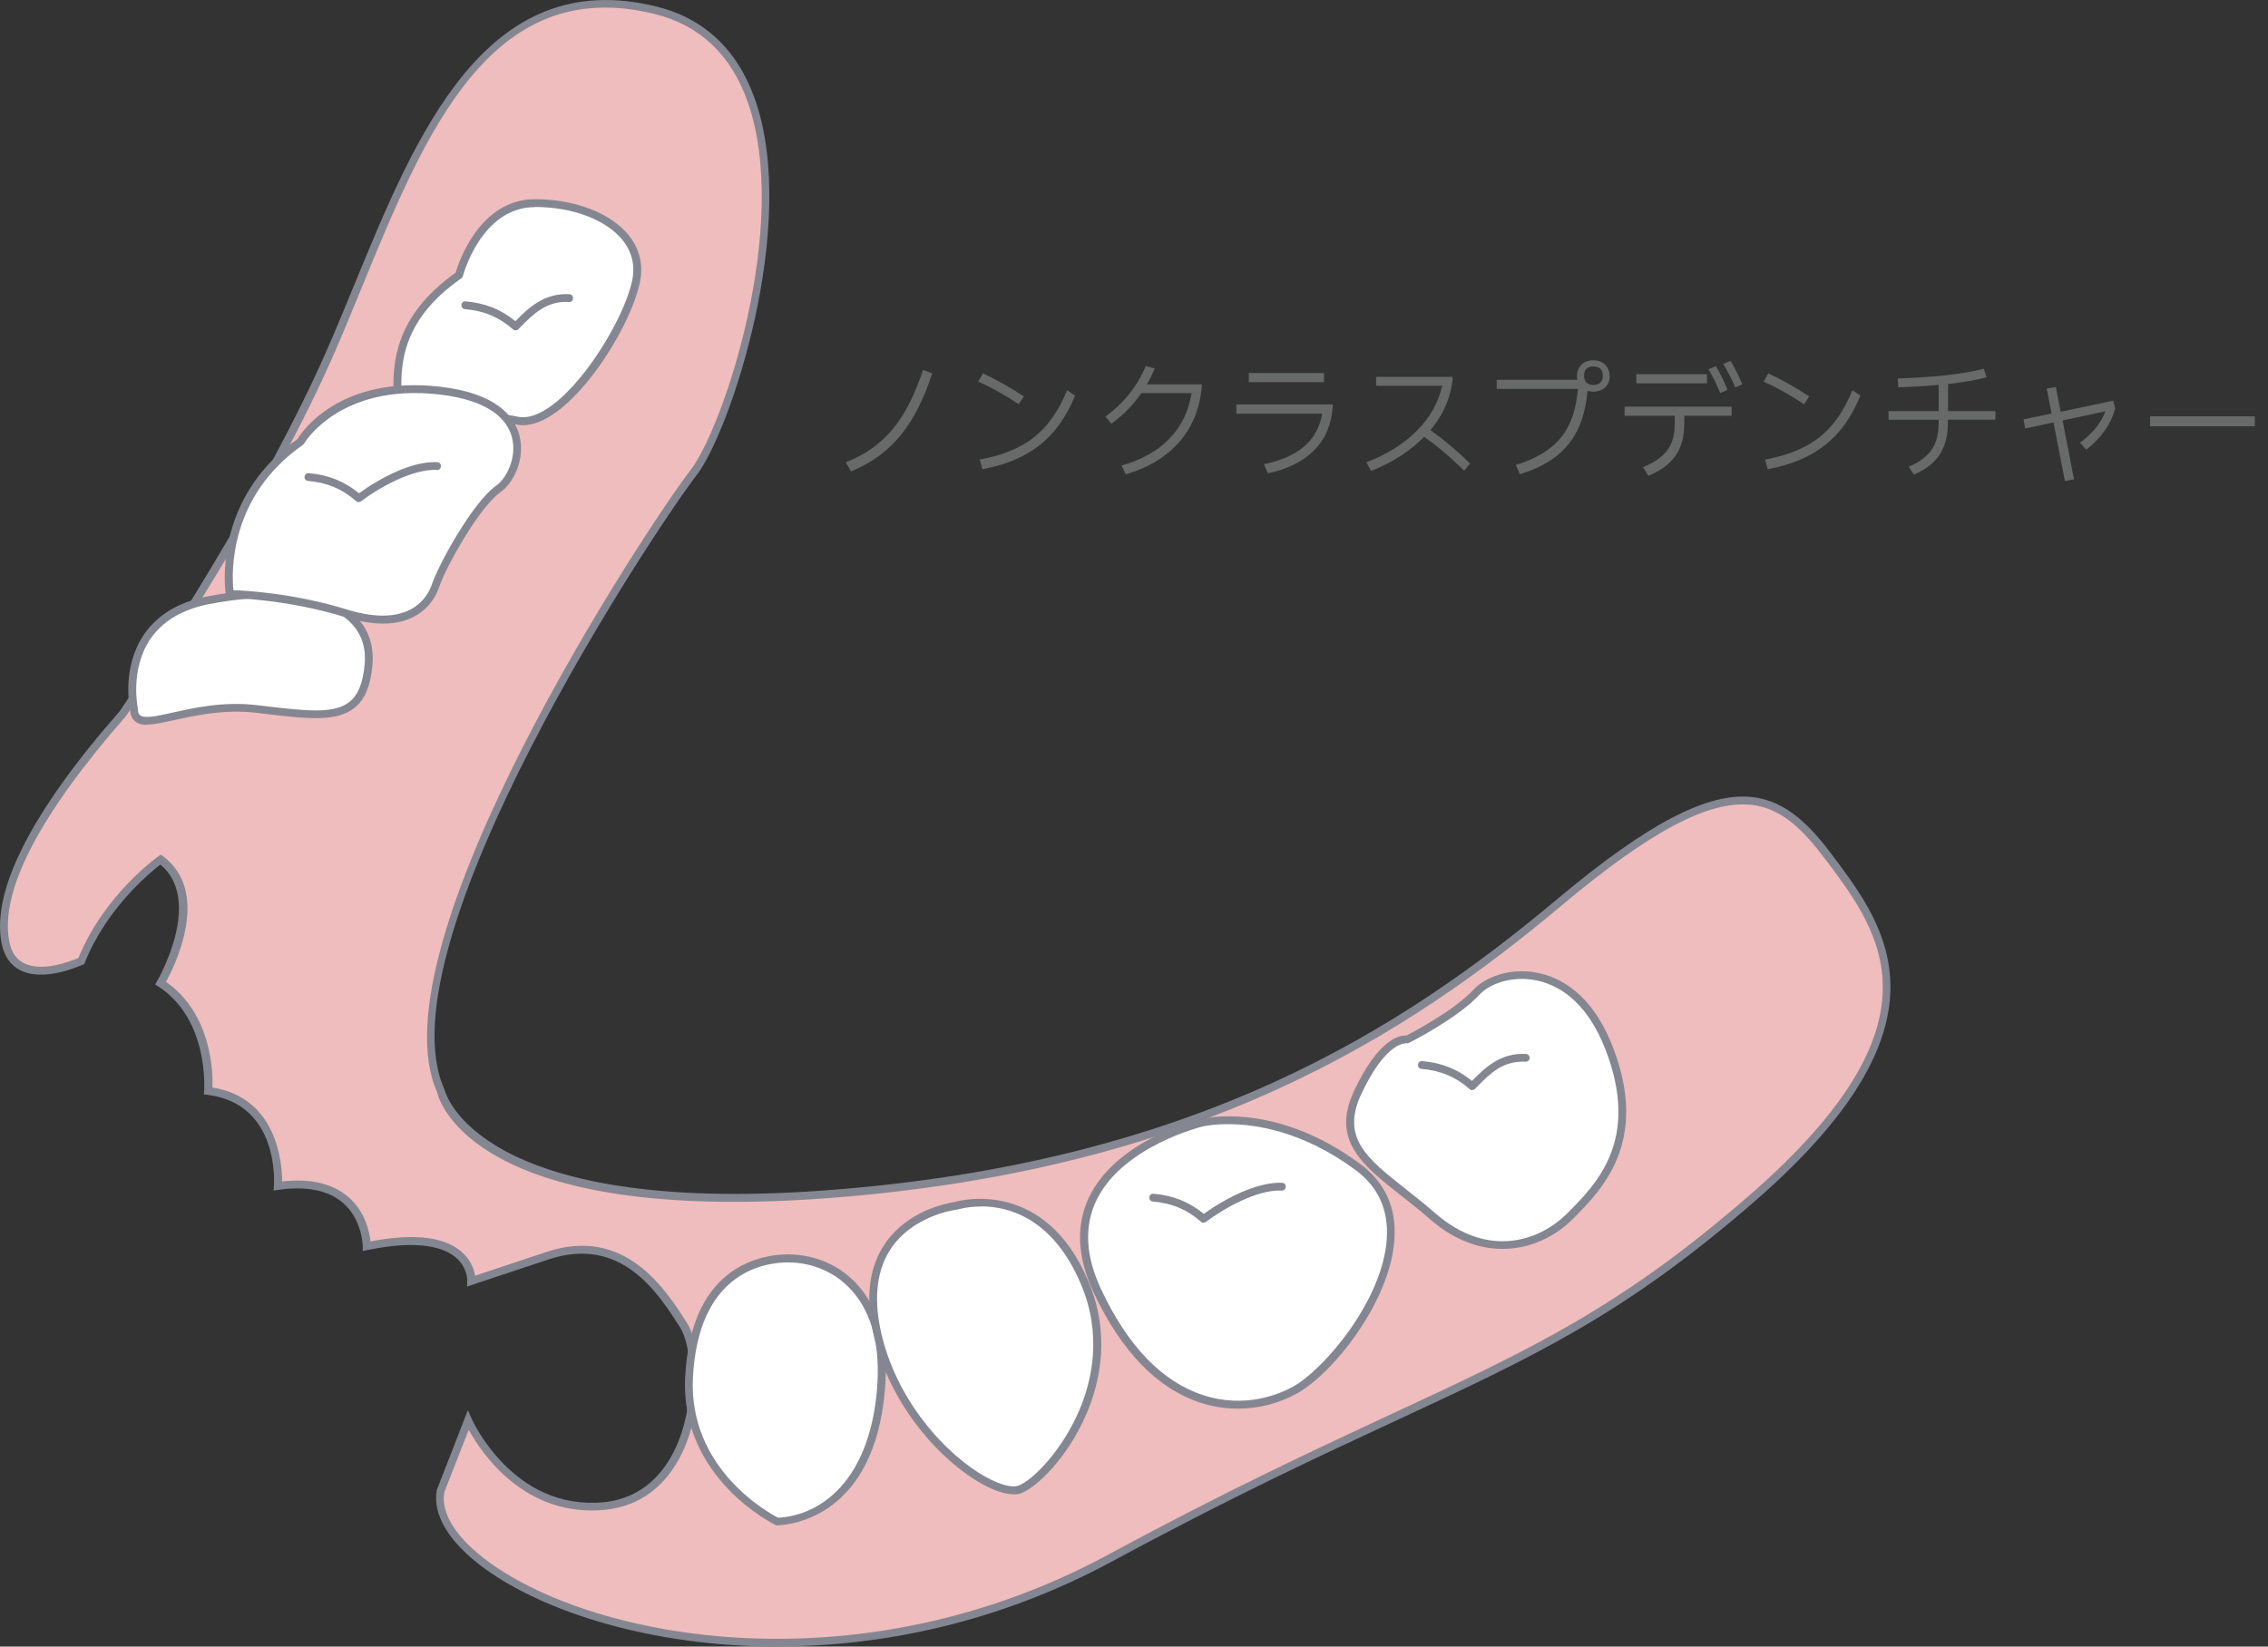
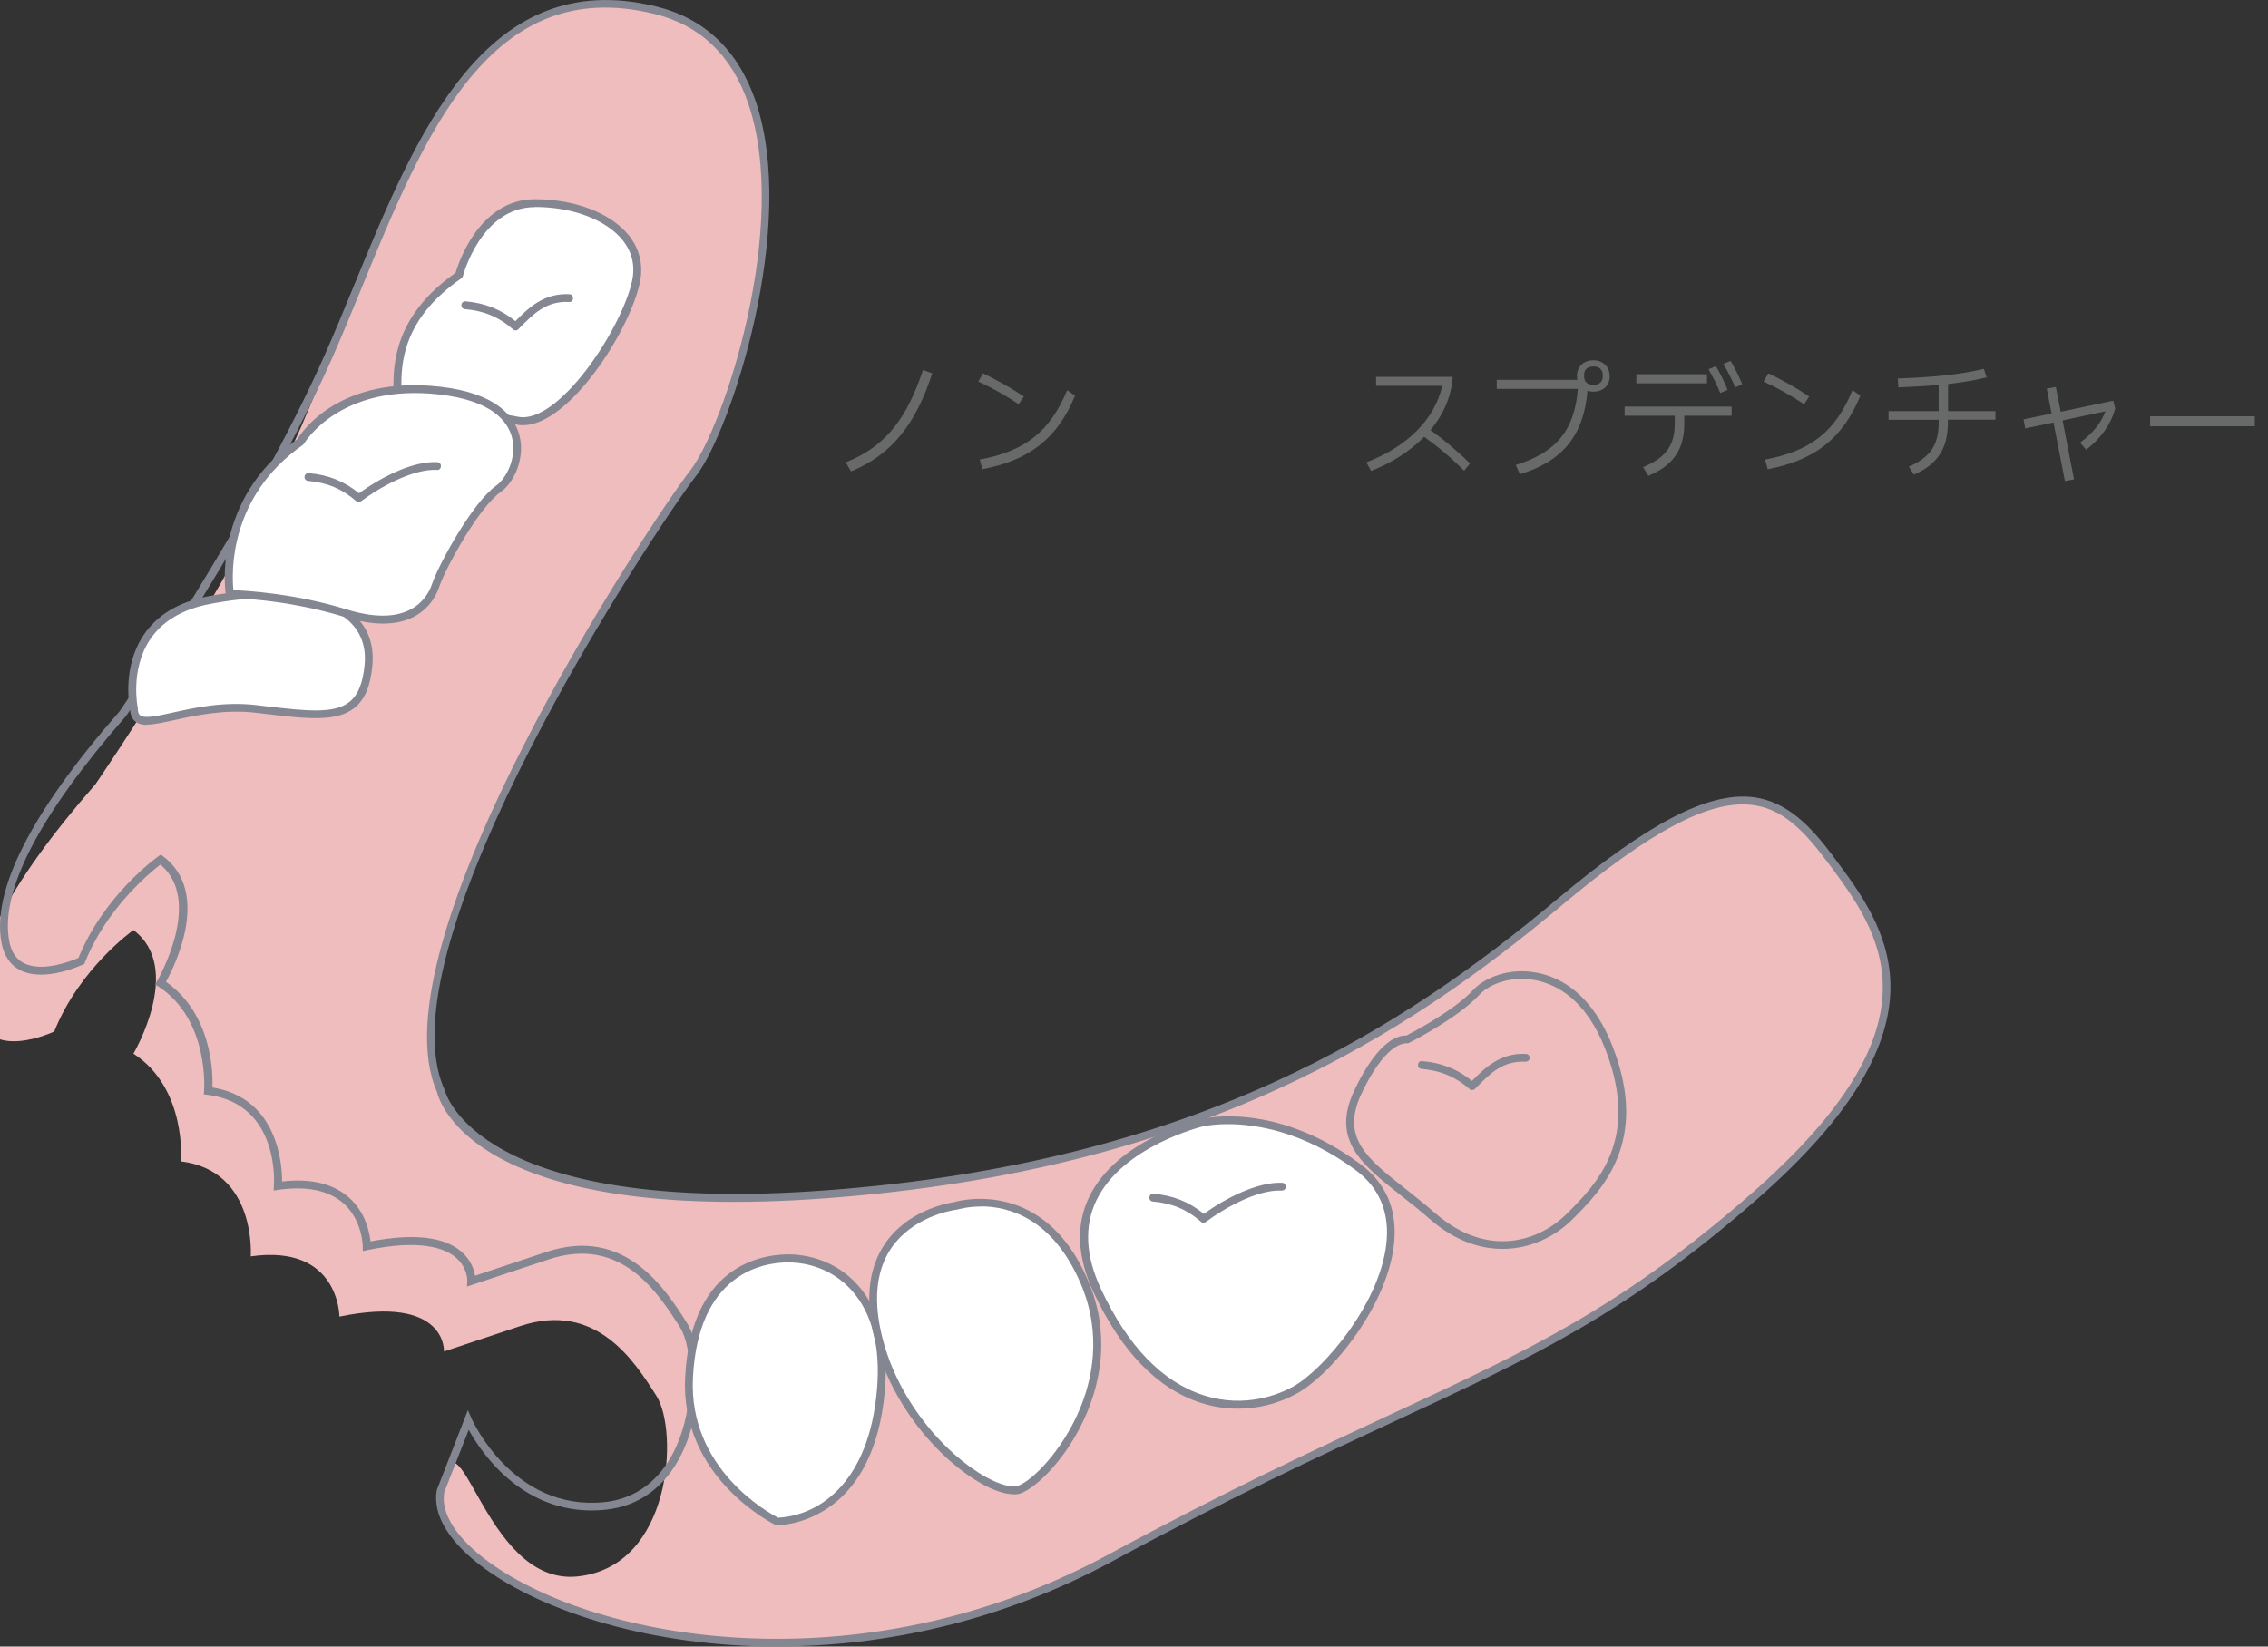
<svg xmlns="http://www.w3.org/2000/svg" id="_レイヤー_2" viewBox="0 0 154.68 112.33">
  <rect x="0" y="0" width="154.68" height="112.33" fill="#333333" stroke="none" />
  <defs>
    <style>.cls-1{fill:none;}.cls-2{fill:#fff;}.cls-3{fill:#686969;}.cls-4{fill:#efbdbd;}.cls-5{fill:#848791;}.cls-6{clip-path:url(#clippath);}</style>
    <clipPath id="clippath">
      <rect class="cls-1" width="154.68" height="112.32" />
    </clipPath>
  </defs>
  <g id="_レイヤー_1-2">
    <g class="cls-6">
-       <path class="cls-4" d="M30.06,74.44s1.84,8.89,26.35,7.05c24.51-1.84,38.61-10.42,49.94-19.92,11.34-9.5,14.71-7.97,18.38-3.06,3.68,4.9,8.58,11.22-5.21,23.23-13.79,12-21.14,12.31-43.81,24.57-22.67,12.26-46.88,2.14-45.65-4.6l1.87-4.79s2.81,6.48,9.3,5.84c6.49-.65,6.92-9.95,5.41-12.32-1.51-2.38-4.11-6.49-9.3-4.76l-5.19,1.73s.22-3.89-7.13-2.38c0,0,0-4.97-6.05-4.11,0,0,.43-5.84-4.76-6.48,0,0,.43-4.97-3.24-7.35,0,0,3.46-5.84,0-8.43,0,0-3.67,2.59-5.4,6.92,0,0-4.54,2.16-5.19-1.3-.65-3.46,1.95-8.65,8-15.57,0,0,9.08-13.19,14.05-24.43C27.39,13.03,31.5-2.54,44.68.7c13.19,3.24,5.62,27.67,2.6,31.56-3.03,3.89-21.69,32.23-17.22,42.17" />
+       <path class="cls-4" d="M30.06,74.44s1.84,8.89,26.35,7.05c24.51-1.84,38.61-10.42,49.94-19.92,11.34-9.5,14.71-7.97,18.38-3.06,3.68,4.9,8.58,11.22-5.21,23.23-13.79,12-21.14,12.31-43.81,24.57-22.67,12.26-46.88,2.14-45.65-4.6s2.81,6.48,9.3,5.84c6.49-.65,6.92-9.95,5.41-12.32-1.51-2.38-4.11-6.49-9.3-4.76l-5.19,1.73s.22-3.89-7.13-2.38c0,0,0-4.97-6.05-4.11,0,0,.43-5.84-4.76-6.48,0,0,.43-4.97-3.24-7.35,0,0,3.46-5.84,0-8.43,0,0-3.67,2.59-5.4,6.92,0,0-4.54,2.16-5.19-1.3-.65-3.46,1.95-8.65,8-15.57,0,0,9.08-13.19,14.05-24.43C27.39,13.03,31.5-2.54,44.68.7c13.19,3.24,5.62,27.67,2.6,31.56-3.03,3.89-21.69,32.23-17.22,42.17" />
      <path class="cls-5" d="M53.03,112.33c-8.59,0-15.89-2.36-19.96-5.31-2.42-1.76-3.59-3.66-3.28-5.37l2.12-5.45.26.6c.03.06,2.82,6.29,9.02,5.68,2.69-.27,4.11-2.09,4.82-3.56,1.48-3.05,1.21-7.04.38-8.35-1.51-2.37-4.01-6.3-8.98-4.65l-5.56,1.85.02-.39s.03-.9-.78-1.59c-.75-.64-2.41-1.26-6.03-.51l-.32.07v-.33s-.02-1.81-1.35-2.96c-1-.86-2.48-1.16-4.4-.89l-.33.05.02-.33c.02-.23.35-5.59-4.52-6.2l-.26-.03.02-.26s.37-4.84-3.12-7.1l-.22-.14.13-.22c.03-.06,3.19-5.48.23-7.96-.72.55-3.68,2.99-5.15,6.68l-.04.1-.09.04c-.11.05-2.63,1.23-4.28.39-.68-.35-1.11-.98-1.28-1.88-.67-3.59,2.04-8.91,8.06-15.79.07-.11,9.1-13.27,14.01-24.36.67-1.52,1.32-3.09,2-4.75C28.37,9.18,33.12-2.41,44.75.44c3.29.81,5.56,2.96,6.76,6.39,2.98,8.58-1.72,22.65-4.01,25.6-2.71,3.49-21.64,32-17.19,41.89l.02.05c.02.09,2.15,8.63,26.07,6.83,25.25-1.89,39.34-11.1,49.79-19.85,6.18-5.18,10.3-7.33,13.34-6.97,2.37.27,4.01,2.06,5.43,3.95l.07.1c3.61,4.81,8.56,11.4-5.32,23.49-8.89,7.75-15.09,10.62-24.47,14.98-5.3,2.46-11.31,5.25-19.39,9.62-7.76,4.19-15.72,5.8-22.81,5.8ZM31.96,97.56l-1.66,4.24c-.26,1.44.83,3.16,3.08,4.79,7.31,5.3,25.23,8.64,42.2-.53,8.1-4.38,14.11-7.17,19.42-9.64,9.33-4.34,15.5-7.2,24.34-14.9,13.5-11.76,8.92-17.86,5.25-22.77l-.08-.1c-1.56-2.08-3.01-3.51-5.06-3.74-2.88-.33-6.88,1.78-12.93,6.85-10.51,8.81-24.69,18.07-50.09,19.98-24,1.8-26.47-6.56-26.62-7.23-4.51-10.14,14.54-38.9,17.27-42.42,2.25-2.89,6.85-16.68,3.93-25.09-1.13-3.25-3.28-5.29-6.38-6.05-11.18-2.75-15.64,8.13-19.95,18.65-.68,1.66-1.33,3.24-2,4.77-4.93,11.14-13.99,24.34-14.08,24.47C2.66,55.63-.01,60.79.63,64.21c.14.74.47,1.23,1,1.5,1.26.64,3.26-.16,3.72-.36,1.75-4.29,5.31-6.83,5.46-6.94l.16-.11.16.12c3.26,2.45.81,7.44.19,8.56,3.12,2.19,3.21,6.16,3.17,7.21,4.42.71,4.75,5.16,4.75,6.41,1.94-.22,3.45.14,4.52,1.06,1.17,1.01,1.44,2.41,1.51,3.03,2.93-.56,5.01-.33,6.2.7.66.57.86,1.23.93,1.64l4.86-1.62c5.37-1.79,8.12,2.53,9.59,4.84,1.05,1.65,1.12,5.88-.34,8.89-1.11,2.3-2.93,3.63-5.25,3.86-5.47.54-8.42-3.87-9.29-5.45Z" />
      <path class="cls-2" d="M53.01,103.81s-6.37-3.01-6.02-9.84c.35-6.83,4.4-8.22,7.06-8.1,2.66.12,6.6,2.19,6.02,8.97-.58,6.78-4.4,8.86-7.06,8.98" />
      <path class="cls-5" d="M53.01,104.07s-.08,0-.11-.03c-.06-.03-6.53-3.17-6.17-10.1.41-8.03,5.73-8.43,7.34-8.36.81.04,2.87.31,4.47,2.13,1.46,1.67,2.07,4.06,1.81,7.13-.73,8.5-6.22,9.17-7.32,9.22h-.01ZM53.78,86.12c-1.73,0-6.16.71-6.52,7.86-.32,6.23,5.18,9.24,5.81,9.56,2.92-.16,6.21-2.53,6.74-8.73.25-2.91-.32-5.18-1.68-6.73-1.46-1.67-3.35-1.92-4.09-1.95-.08,0-.17,0-.26,0Z" />
      <path class="cls-2" d="M65.16,82.27s5.79-1.85,8.8,5.21c3.01,7.06-2.55,13.43-4.4,14.13-1.85.69-8.29-3.86-9.76-10.79-1.47-6.93,3.99-8.34,5.36-8.55" />
      <path class="cls-5" d="M69.13,101.94c-.56,0-1.29-.23-2.11-.68-2.88-1.58-6.44-5.5-7.48-10.39-.52-2.46-.24-4.5.84-6.06,1.48-2.14,3.97-2.69,4.73-2.81.41-.12,6.13-1.61,9.1,5.37,1.56,3.65.8,6.95-.11,9.08-1.3,3.04-3.42,5.02-4.44,5.41-.15.06-.33.09-.53.09ZM66.9,82.31c-.94,0-1.58.2-1.66.22-.01,0-.03,0-.04,0-.49.07-2.98.55-4.39,2.58-.99,1.43-1.24,3.33-.75,5.64,1,4.72,4.44,8.51,7.21,10.03.94.52,1.76.73,2.19.57.97-.37,2.95-2.35,4.14-5.12.87-2.03,1.59-5.18.11-8.65-1.92-4.5-4.94-5.28-6.81-5.28ZM65.16,82.27h0,0Z" />
      <path class="cls-2" d="M81.95,76.6s4.86-1.27,10.65,3.01c5.79,4.28-1.04,13.42-4.28,15.22s-9.36,2.03-13.48-6.77c-4.12-8.8,7.11-11.46,7.11-11.46" />
      <path class="cls-5" d="M84.44,96.1c-.86,0-1.72-.13-2.55-.4-2.95-.96-5.41-3.49-7.3-7.52-1.13-2.42-1.23-4.61-.31-6.52,1.89-3.9,7.33-5.25,7.6-5.31.24-.06,5.08-1.24,10.88,3.05,1.7,1.26,2.49,2.99,2.34,5.16-.28,4.25-4.19,9.15-6.66,10.51-1.23.68-2.62,1.03-4.01,1.03ZM83.75,76.69c-1.08,0-1.71.16-1.73.16,0,0,0,0,0,0-.05.01-5.46,1.34-7.24,5.03-.85,1.76-.75,3.8.31,6.06,1.82,3.89,4.17,6.33,6.98,7.24,2.89.94,5.25-.1,6.13-.59,2.09-1.16,6.11-5.87,6.38-10.08.13-1.97-.59-3.55-2.13-4.69-3.57-2.64-6.8-3.13-8.69-3.13ZM81.95,76.6h0,0Z" />
-       <path class="cls-2" d="M95.96,70.92s3.24-1.62,4.75-3.24c1.51-1.62,6.6-2.43,9.03,3.82,2.43,6.25-.58,9.38-2.66,11.46-2.08,2.08-5.79,3.13-9.38,0-3.59-3.13-6.95-4.52-5.1-8.45,1.85-3.94,3.36-3.59,3.36-3.59" />
      <path class="cls-5" d="M102.47,85.2c-1.59,0-3.3-.59-4.95-2.03-.67-.59-1.33-1.11-1.97-1.61-2.67-2.11-4.78-3.78-3.19-7.16,1.68-3.57,3.13-3.79,3.55-3.75.48-.25,3.27-1.71,4.6-3.15.75-.8,2.42-1.51,4.31-1.14,1.58.3,3.76,1.42,5.17,5.05,2.53,6.5-.76,9.78-2.72,11.75-1.22,1.22-2.92,2.04-4.79,2.04ZM95.87,71.18c-.23,0-1.48.16-3.02,3.44-1.41,3,.36,4.4,3.04,6.51.64.51,1.3,1.03,1.99,1.63,3.56,3.1,7.08,1.95,9.01.01,1.99-1.99,5-5,2.6-11.18-1.32-3.4-3.32-4.44-4.77-4.72-1.69-.32-3.16.28-3.81.98-1.52,1.64-4.69,3.23-4.82,3.3-.05.03-.11.04-.17.02,0,0-.02,0-.04,0Z" />
      <path class="cls-2" d="M9.14,48.37s-1.34-6.17,5.09-7.42c6.44-1.25,11.26.27,10.9,4.38-.36,4.11-2.95,3.57-7.69,3.04-4.74-.54-8.23,2.07-8.31,0" />
      <path class="cls-5" d="M10.03,49.45c-.32,0-.59-.06-.79-.22-.23-.17-.35-.45-.37-.83-.06-.29-.53-2.87.9-5.04.91-1.39,2.4-2.29,4.41-2.68,4.48-.87,8.1-.42,9.94,1.24.97.88,1.4,2.03,1.28,3.43-.12,1.43-.51,2.36-1.21,2.93-1.22.99-3.23.76-6.02.43l-.75-.09c-2.17-.24-4.1.19-5.51.5-.78.17-1.4.31-1.88.31ZM18.31,40.79c-1.23,0-2.59.14-4.03.42-1.86.36-3.23,1.18-4.06,2.44-1.36,2.06-.83,4.63-.82,4.66,0,.02,0,.03,0,.05.01.33.13.42.16.44.31.24,1.2.04,2.23-.19,1.45-.32,3.43-.77,5.69-.51l.75.09c2.66.31,4.58.53,5.62-.32.58-.48.91-1.29,1.02-2.56.11-1.22-.27-2.22-1.11-2.98-1.12-1.01-3.05-1.53-5.45-1.53Z" />
      <path class="cls-2" d="M31.3,18.78s1.25-4.92,5.18-4.92,7.6,2.06,6.88,5.36-5.13,10.1-8.11,9.47c-2.98-.63-8.16-.38-8.16-2.16s.09-4.91,4.2-7.77" />
      <path class="cls-5" d="M35.66,29.01c-.15,0-.3-.01-.45-.05-.88-.19-1.99-.3-3.06-.4-2.74-.27-5.32-.53-5.32-2.02,0-1.61,0-4.94,4.24-7.93.21-.71,1.64-5.02,5.42-5.02,2.72,0,5.16.94,6.39,2.46.75.93,1.01,2.05.76,3.23-.72,3.35-4.83,9.73-7.97,9.73ZM36.49,14.13c-3.68,0-4.91,4.67-4.92,4.71-.02.06-.05.12-.11.15-4.09,2.84-4.09,5.9-4.09,7.55,0,1,2.57,1.26,4.84,1.48,1.08.11,2.2.22,3.11.41,2.76.57,7.08-5.99,7.79-9.27.22-1.03,0-1.97-.65-2.78-1.12-1.39-3.41-2.26-5.97-2.26ZM31.3,18.78h0,0Z" />
      <path class="cls-2" d="M20.49,30.13s2.41-4.29,9.48-3.49c7.06.8,5.54,5.63,4.02,6.7-1.52,1.07-3.84,5.27-4.29,6.61-.45,1.34-2.02,3.13-6.12,1.87-4.09-1.27-7.91-1.31-7.91-1.31,0,0-1.07-6.28,4.83-10.39" />
      <path class="cls-5" d="M26.13,42.54c-.73,0-1.6-.13-2.63-.45-4.01-1.24-7.8-1.3-7.84-1.3-.13,0-.24-.1-.26-.22-.01-.06-1.03-6.46,4.89-10.62.32-.53,2.9-4.34,9.71-3.57,3.9.44,5.1,2.06,5.43,3.34.39,1.54-.36,3.2-1.29,3.85-1.48,1.04-3.76,5.18-4.19,6.48-.23.68-1.09,2.49-3.82,2.49ZM15.9,40.26c.9.03,4.25.23,7.76,1.32,4.39,1.36,5.54-.96,5.79-1.7.46-1.38,2.8-5.63,4.39-6.75.68-.48,1.43-1.89,1.08-3.28-.29-1.12-1.38-2.53-4.97-2.94-6.78-.77-9.19,3.31-9.21,3.35-.02.03-.05.06-.08.09-5.08,3.54-4.86,8.79-4.74,9.91ZM20.49,30.13h0,0Z" />
      <path class="cls-5" d="M82.09,83.42c-.06,0-.13-.02-.18-.07-.94-.83-1.98-1.27-3.28-1.38-.15-.01-.26-.14-.24-.29.01-.15.12-.26.29-.24,1.32.11,2.44.56,3.42,1.37,1.53-1.1,3.69-2.19,5.34-2.12.15,0,.26.13.25.28,0,.15-.13.26-.28.25-.05,0-.11,0-.16,0-1.57,0-3.66,1.14-5.01,2.14-.05.04-.1.05-.16.05Z" />
      <path class="cls-5" d="M24.47,34.26c-.06,0-.13-.02-.18-.07-.94-.83-1.98-1.27-3.28-1.38-.15-.01-.26-.14-.24-.29s.14-.26.29-.24c1.32.11,2.44.56,3.42,1.37,1.53-1.1,3.68-2.21,5.34-2.12.15,0,.26.13.25.28,0,.15-.12.27-.28.25-1.57-.08-3.78,1.1-5.17,2.14-.05.04-.1.05-.16.05Z" />
      <path class="cls-5" d="M100.41,74.37c-.06,0-.13-.02-.18-.07-.94-.83-1.98-1.27-3.28-1.38-.15-.01-.26-.14-.24-.29.01-.15.13-.26.29-.24,1.31.11,2.42.55,3.39,1.35.91-.92,1.96-1.93,3.68-1.84.15,0,.26.13.25.28,0,.15-.13.25-.28.25-1.57-.07-2.43.82-3.36,1.77l-.08.08c-.05.05-.12.08-.19.08Z" />
      <path class="cls-5" d="M35.17,22.54c-.06,0-.13-.02-.18-.07-.94-.83-1.98-1.27-3.28-1.38-.15-.01-.26-.14-.24-.29.01-.15.14-.26.29-.24,1.31.11,2.42.55,3.39,1.35.91-.92,1.94-1.92,3.68-1.84.15,0,.26.13.25.28,0,.15-.11.28-.28.25-1.53-.08-2.43.82-3.36,1.77l-.09.09c-.05.05-.12.08-.19.08Z" />
      <path class="cls-3" d="M57.68,31.54c2.78-1.09,4.2-3.09,5.27-6.3l.63.23c-1.11,3.4-2.71,5.53-5.54,6.69l-.36-.62Z" />
      <path class="cls-3" d="M69.48,27.58c-.84-.57-1.81-1.12-2.76-1.55l.32-.56c.93.44,1.95,1.01,2.79,1.58l-.36.54ZM66.83,31.35c3.11-.58,4.78-1.92,5.95-4.73l.54.37c-1.18,2.88-3.09,4.41-6.32,5.02l-.18-.65Z" />
-       <path class="cls-3" d="M81.97,26.22c-.18,3.12-2.15,5.26-5.19,6.14l-.29-.6c2.78-.79,4.38-2.5,4.78-4.94h-3.43c-.53.78-1.15,1.42-2.04,2.09l-.41-.49c1.29-.95,2.18-2.08,2.75-3.45l.62.17c-.17.39-.34.74-.54,1.08h3.77Z" />
-       <path class="cls-3" d="M84.33,27.59h6.57c-.1,2.58-1.77,4.14-4.43,4.7l-.27-.62c2.38-.5,3.64-1.6,3.98-3.45h-5.86v-.62ZM90.3,25.45v.62h-5.13v-.62h5.13Z" />
      <path class="cls-3" d="M99.84,32.1c-.98-.98-1.9-1.73-2.71-2.3-.95.97-2.2,1.77-3.62,2.33l-.32-.59c2.8-1.07,4.67-2.95,5.17-5.22h-4.51v-.61h5.22c0,.29-.05.56-.12.87-.21,1-.7,1.93-1.39,2.76.79.56,1.73,1.33,2.7,2.28l-.4.49Z" />
      <path class="cls-3" d="M109.79,25.64c0,.63-.43,1.08-1.12,1.08-.14,0-.28-.02-.4-.06-.26,3.04-1.69,4.81-4.61,5.69l-.28-.63c2.8-.86,4.02-2.42,4.23-5.19h-5.53v-.62h5.5c-.02-.08-.03-.16-.03-.25,0-.63.43-1.08,1.11-1.08s1.12.45,1.12,1.08ZM109.31,25.57c0-.34-.22-.57-.64-.57s-.63.23-.63.57v.12c0,.34.22.57.63.57s.64-.23.64-.57v-.12Z" />
      <path class="cls-3" d="M110.8,28.36v-.62h7.3v.62h-3.23v.54c0,1.8-.79,2.87-2.45,3.56l-.36-.59c1.54-.64,2.16-1.47,2.16-2.97v-.54h-3.43ZM116.42,25.53v.62h-4.82v-.62h4.82ZM117.32,26.81c-.2-.51-.5-1.12-.8-1.62l.51-.21c.29.5.6,1.12.79,1.62l-.49.21ZM118.03,24.62c.29.49.6,1.11.79,1.6l-.47.21c-.21-.49-.51-1.1-.82-1.6l.5-.21Z" />
      <path class="cls-3" d="M123.04,27.58c-.84-.57-1.81-1.12-2.76-1.55l.32-.56c.93.44,1.95,1.01,2.79,1.58l-.36.54ZM120.39,31.35c3.11-.58,4.79-1.92,5.95-4.73l.54.37c-1.18,2.88-3.09,4.41-6.32,5.02l-.18-.65Z" />
      <path class="cls-3" d="M136.09,28.04v.59h-3.24v.16c0,1.85-.73,2.89-2.32,3.59l-.35-.54c1.47-.65,2.04-1.47,2.04-3.04v-.16h-3.42v-.59h3.42v-1.79c-.88.08-1.79.13-2.75.17l-.04-.61c2.25-.08,4.29-.26,5.87-.66l.19.58c-.77.2-1.66.34-2.63.46v1.85h3.24Z" />
      <path class="cls-3" d="M144.12,27.33l.14.54c-.31,1.11-.96,2.01-1.98,2.81l-.42-.48c.87-.65,1.43-1.33,1.73-2.14l-2.92.62.78,4.02-.62.12-.78-4-1.93.41-.11-.62,1.91-.4-.33-1.7.62-.11.33,1.69,3.56-.75Z" />
      <path class="cls-3" d="M146.64,29.08v-.68h7.14v.68h-7.14Z" />
    </g>
  </g>
</svg>